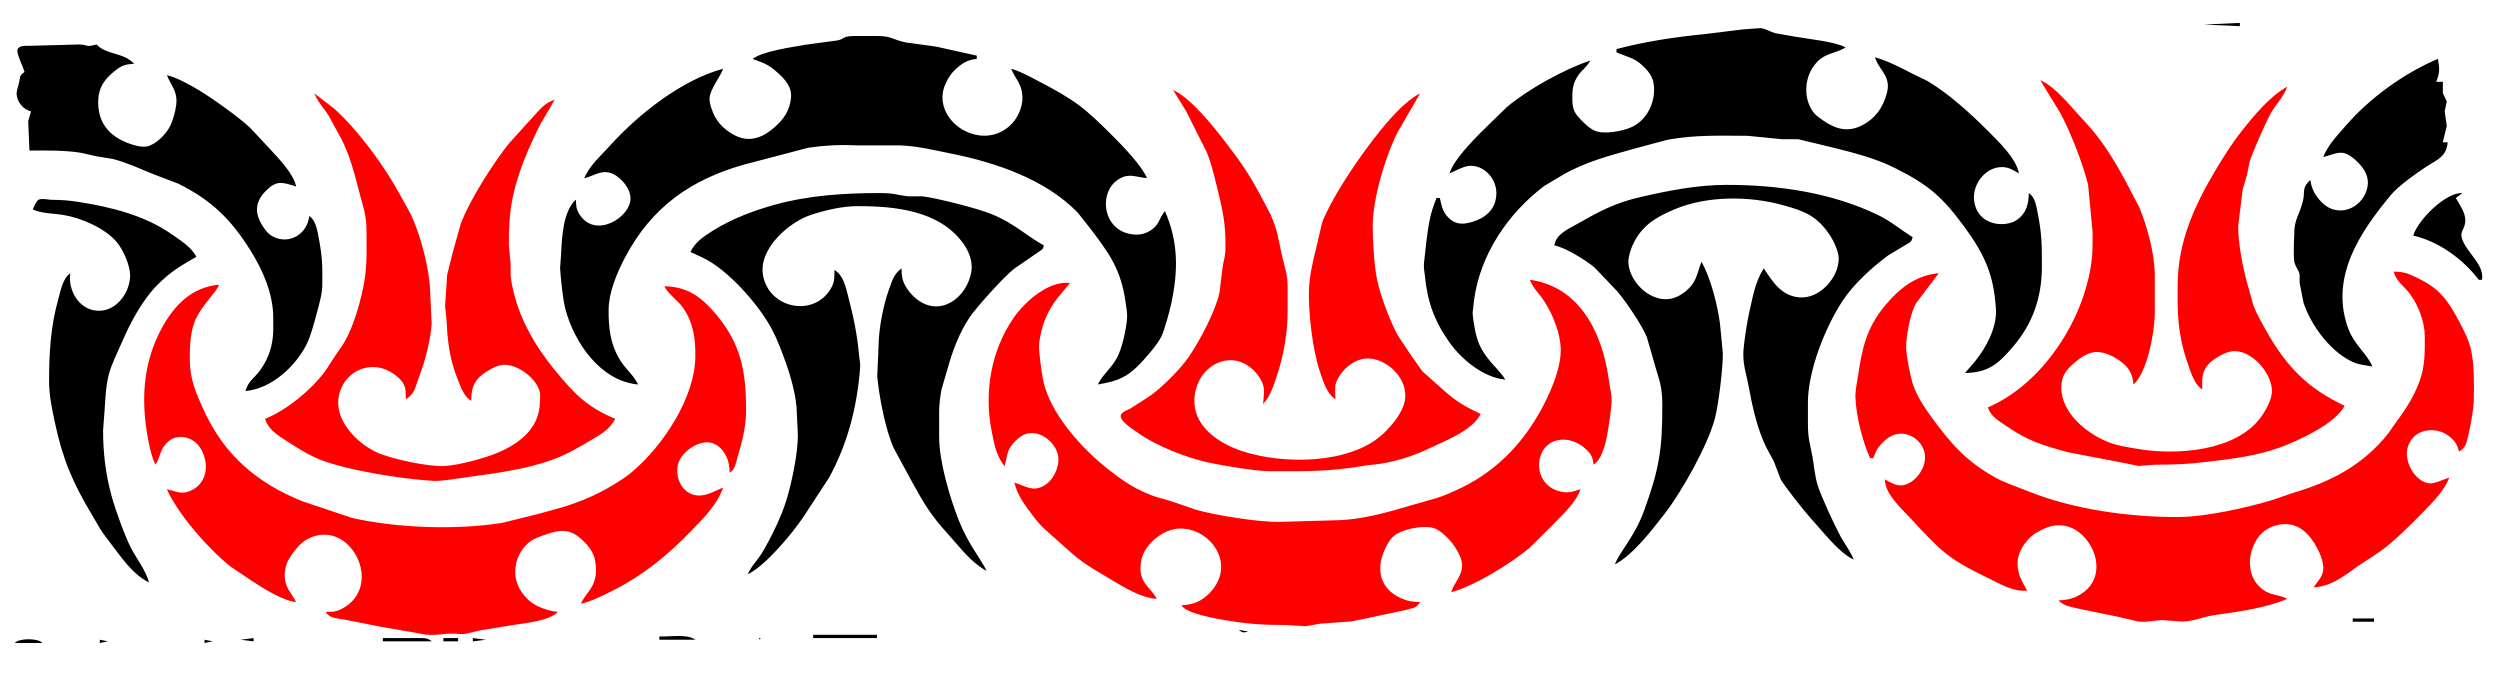
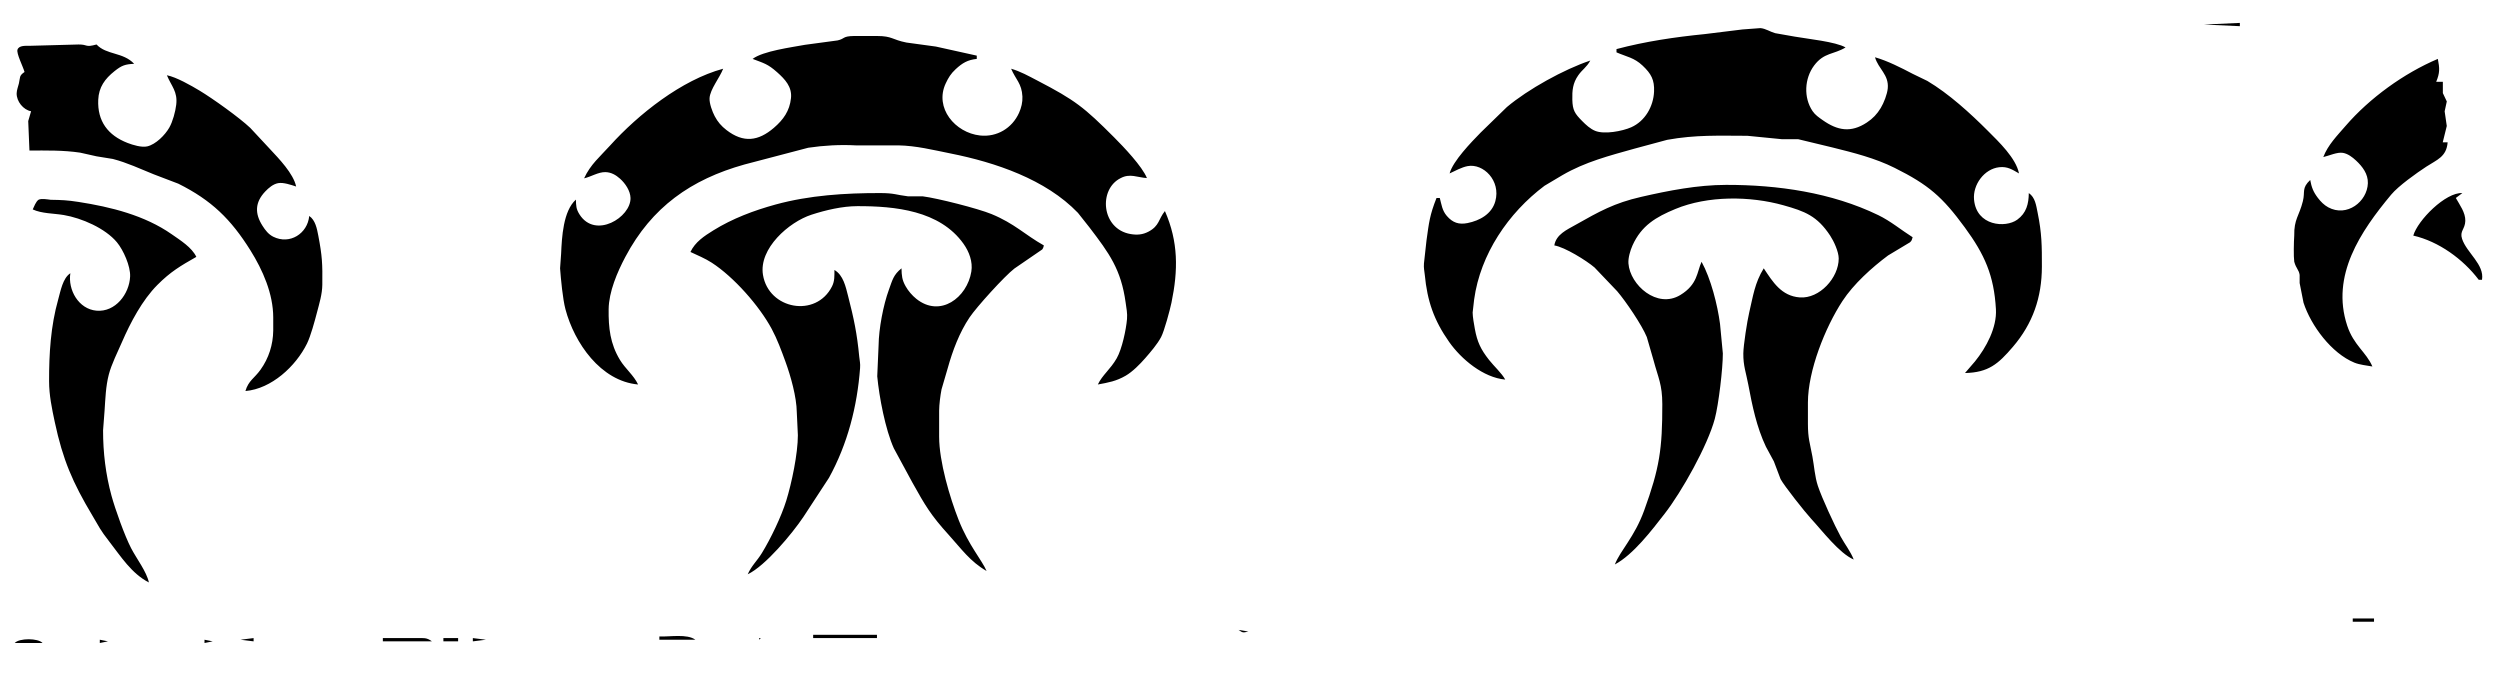
<svg xmlns="http://www.w3.org/2000/svg" xmlns:ns1="http://sodipodi.sourceforge.net/DTD/sodipodi-0.dtd" xmlns:ns2="http://www.inkscape.org/namespaces/inkscape" width="7.64in" height="2.06in" viewBox="0 0 1528 412" id="svg3225" ns1:version="0.32" ns2:version="0.45.1" ns1:docname="Maori-rafter14.svg" ns1:docbase="/Users/bryan/Documents/Teaching/Escher Resources/Maori Art" ns2:output_extension="org.inkscape.output.svg.inkscape">
  <defs id="defs3230" />
  <ns1:namedview ns2:window-height="581" ns2:window-width="697" ns2:pageshadow="2" ns2:pageopacity="0.0" guidetolerance="10.0" gridtolerance="10.0" objecttolerance="10.0" borderopacity="1.0" bordercolor="#666666" pagecolor="#ffffff" id="base" ns2:zoom="0.88859805" ns2:cx="343.79999" ns2:cy="92.699997" ns2:window-x="66" ns2:window-y="72" ns2:current-layer="svg3225" />
-   <path id="Selection#1" fill="none" stroke="black" stroke-width="1" d="M 1273.04,73.00            C 1284.18,84.70 1291.68,96.89 1299.31,111.00              1299.31,111.00 1307.65,127.00 1307.65,127.00              1312.44,138.51 1316.98,155.52 1317.00,168.00              1317.00,168.00 1317.00,192.00 1317.00,192.00              1316.87,203.14 1312.40,227.58 1304.00,235.00              1303.64,231.55 1303.12,228.99 1301.18,226.00              1297.44,220.23 1287.04,214.33 1280.00,215.22              1275.34,215.82 1270.48,219.41 1267.04,222.44              1263.80,225.30 1260.97,228.61 1260.22,233.00              1257.38,249.76 1273.16,263.53 1287.00,269.56              1293.55,272.42 1300.05,273.27 1307.00,274.43              1330.44,278.37 1366.55,275.87 1381.84,255.00              1384.79,250.97 1388.63,244.11 1388.63,239.00              1388.63,227.92 1375.82,213.17 1364.00,214.70              1361.44,215.03 1358.23,216.59 1356.00,217.88              1352.83,219.70 1349.94,221.84 1348.01,225.01              1345.54,229.05 1346.00,233.48 1346.00,238.00              1341.21,235.16 1338.86,227.17 1337.08,222.00              1330.87,203.97 1330.79,191.63 1331.00,173.00              1331.30,147.95 1341.00,126.16 1353.55,105.00              1358.74,96.25 1363.89,88.02 1370.21,80.00              1377.45,70.81 1387.67,58.45 1398.00,53.00              1395.50,59.53 1391.50,63.08 1388.02,69.00              1385.35,73.55 1376.30,93.99 1374.93,99.00              1374.93,99.00 1373.32,107.00 1373.32,107.00              1373.32,107.00 1370.68,116.00 1370.68,116.00              1370.68,116.00 1368.00,138.00 1368.00,138.00              1367.90,147.47 1370.31,160.75 1372.63,170.00              1372.63,170.00 1377.37,187.00 1377.37,187.00              1378.92,191.11 1383.28,198.99 1385.58,203.00              1397.84,224.42 1410.50,237.38 1433.00,248.00              1427.96,258.63 1404.17,269.76 1393.00,273.66              1378.42,278.74 1365.15,280.34 1350.00,282.15              1336.41,283.78 1330.55,283.96 1317.00,284.03              1317.00,284.03 1307.00,284.78 1307.00,284.78              1307.00,284.78 1300.00,283.32 1300.00,283.32              1300.00,283.32 1264.00,276.42 1264.00,276.42              1248.37,272.13 1239.78,269.68 1226.00,260.19              1221.37,257.00 1216.78,254.58 1215.00,249.00              1245.70,235.77 1269.14,202.12 1276.50,170.00              1279.05,158.90 1279.02,153.09 1279.00,142.00              1279.00,142.00 1276.25,113.00 1276.25,113.00              1273.26,100.50 1265.35,80.27 1259.21,69.00              1259.21,69.00 1247.00,49.00 1247.00,49.00              1256.45,53.03 1265.89,65.49 1273.04,73.00 Z            M 749.88,88.00            C 759.80,101.01 764.17,107.57 771.78,122.00              771.78,122.00 776.54,131.00 776.54,131.00              781.33,142.29 780.99,145.04 783.50,156.00              785.34,164.05 786.96,167.24 787.00,176.00              787.00,176.00 787.00,190.00 787.00,190.00              786.98,203.59 784.66,217.14 780.33,230.00              778.29,236.07 776.37,242.19 772.00,247.00              772.28,240.89 773.77,237.87 770.59,232.00              769.19,229.43 767.18,227.12 764.98,225.21              750.36,212.51 729.44,225.30 730.02,246.00              730.45,261.55 745.79,271.26 759.00,275.67              784.00,284.00 825.69,284.05 845.83,264.71              851.08,259.68 857.17,252.30 858.62,245.00              861.11,232.47 848.96,219.93 837.00,219.10              828.00,218.47 818.84,226.48 816.25,235.00              815.84,237.39 816.00,241.42 816.25,244.00              810.92,240.75 808.53,232.54 806.67,227.00              802.27,213.92 799.54,190.81 800.04,177.00              800.34,168.90 802.15,160.82 804.11,153.00              804.11,153.00 808.11,136.00 808.11,136.00              813.38,122.08 827.47,101.07 836.53,89.00              844.47,78.41 856.29,63.28 868.00,57.00              868.00,57.00 854.12,81.00 854.12,81.00              846.66,95.79 839.03,121.43 839.00,138.00              838.99,146.87 839.88,162.50 841.66,171.00              843.67,180.57 849.64,196.53 854.35,205.00              854.35,205.00 862.33,217.00 862.33,217.00              862.33,217.00 869.32,226.91 869.32,226.91              869.32,226.91 876.83,233.61 876.83,233.61              887.57,243.39 891.68,246.80 905.00,253.00              900.00,263.34 882.08,269.96 872.00,274.75              862.99,279.02 852.85,282.01 843.00,283.56              843.00,283.56 835.00,284.46 835.00,284.46              812.81,288.39 798.19,288.03 776.00,288.00              767.67,287.99 747.58,284.61 739.00,282.79              725.80,279.98 706.93,272.69 696.00,264.85              693.38,262.96 683.41,257.11 685.17,253.40              686.00,251.64 689.33,250.50 691.00,249.63              691.00,249.63 702.00,242.57 702.00,242.57              709.63,237.49 721.45,225.67 726.66,218.00              733.39,208.08 742.69,190.64 745.32,179.00              745.32,179.00 747.16,164.00 747.16,164.00              747.94,158.07 748.91,158.13 749.00,151.00              749.17,136.05 747.21,128.22 743.74,114.00              741.99,106.83 740.34,99.89 737.55,93.00              737.55,93.00 724.99,68.00 724.99,68.00              724.99,68.00 717.00,55.00 717.00,55.00              728.04,59.98 742.38,78.16 749.88,88.00 Z            M 204.00,66.17            C 218.76,79.33 235.01,101.52 244.47,119.00              244.47,119.00 251.11,131.00 251.11,131.00              257.29,144.15 262.83,165.47 263.00,180.00              263.00,180.00 263.82,198.00 263.82,198.00              263.05,208.54 259.71,221.16 255.91,231.00              253.81,236.45 253.46,240.91 248.00,244.00              247.99,241.01 248.21,237.75 246.83,235.00              245.40,232.18 242.60,229.83 240.00,228.11              225.55,218.57 207.79,228.13 206.76,245.00              205.94,258.47 218.68,270.99 230.00,276.36              238.80,280.52 262.45,285.50 272.00,284.82              281.37,284.15 297.46,279.81 306.00,275.92              318.80,270.09 329.58,261.03 329.97,246.04              330.09,244.04 330.35,241.80 329.97,239.84              328.05,231.37 316.67,222.65 308.00,222.95              304.46,223.07 300.95,224.92 298.00,226.75              295.63,228.22 293.31,229.88 291.57,232.09              288.43,236.07 288.11,240.17 288.00,245.00              283.45,242.24 281.72,236.77 279.80,232.00              274.82,219.60 273.56,209.22 272.96,196.00              272.96,196.00 272.04,187.00 272.04,187.00              272.04,187.00 273.30,168.00 273.30,168.00              273.30,168.00 276.26,156.00 276.26,156.00              276.26,156.00 281.54,137.00 281.54,137.00              286.72,122.85 301.34,99.87 310.80,88.00              310.80,88.00 325.49,71.75 325.49,71.75              329.83,67.20 332.68,62.86 339.00,61.00              339.00,61.00 330.25,76.00 330.25,76.00              323.17,90.01 316.85,104.60 313.51,120.00              311.39,129.79 310.95,140.03 311.00,150.00              311.00,150.00 312.10,161.00 312.10,161.00              312.10,161.00 312.10,169.00 312.10,169.00              315.16,191.12 325.74,210.02 339.75,227.00              351.38,241.10 358.93,248.76 376.00,256.00              372.92,262.36 366.87,265.66 361.00,269.14              352.63,274.11 346.25,277.89 337.00,281.22              321.72,286.71 304.09,289.11 288.00,291.28              282.40,292.04 270.17,294.20 265.00,293.91              249.31,293.02 226.26,289.42 211.00,285.63              194.32,281.47 189.30,278.62 175.00,269.41              169.57,265.91 163.90,262.45 162.00,256.00              175.44,250.53 189.95,238.52 198.66,227.00              198.66,227.00 204.52,218.00 204.52,218.00              207.56,213.40 210.24,210.13 212.68,205.00              217.25,195.39 220.84,182.49 222.68,172.00              224.47,161.77 224.02,151.35 224.00,141.00              223.98,131.00 221.84,126.37 219.47,117.00              216.88,106.74 213.59,94.35 208.68,85.00              208.68,85.00 201.05,71.00 201.05,71.00              197.41,65.19 195.56,64.29 192.00,57.00              192.00,57.00 204.00,66.17 204.00,66.17 Z            M 1477.00,169.64            C 1491.27,176.34 1496.17,183.45 1503.30,197.00              1506.16,202.44 1509.03,207.94 1510.33,214.00              1512.38,223.51 1512.11,234.28 1512.00,244.00              1511.93,249.82 1510.06,260.25 1508.63,266.00              1507.47,270.65 1507.32,273.44 1503.00,276.00              1501.88,272.21 1500.96,270.17 1497.90,267.48              1495.62,265.48 1492.99,263.94 1490.00,263.34              1481.96,261.74 1474.45,264.84 1471.70,273.00              1468.88,281.39 1475.75,294.58 1485.00,295.43              1488.40,295.74 1493.13,292.91 1497.00,292.00              1494.04,299.73 1486.78,307.14 1481.00,313.00              1472.50,321.63 1463.87,330.48 1454.00,337.57              1454.00,337.57 1442.00,345.44 1442.00,345.44              1433.28,351.58 1425.17,358.45 1414.00,359.00              1417.45,354.01 1420.76,351.58 1419.86,345.00              1419.30,340.82 1416.75,335.57 1414.53,332.00              1412.29,328.39 1409.60,325.28 1406.00,322.97              1398.39,318.09 1387.29,320.31 1381.24,327.10              1373.94,335.68 1372.38,350.75 1381.24,358.79              1387.21,364.43 1391.79,362.83 1398.00,366.00              1383.83,372.02 1367.09,373.91 1352.00,376.20              1346.80,376.99 1342.08,379.45 1334.00,379.91              1334.00,379.91 1322.00,379.03 1322.00,379.03              1316.68,379.03 1313.70,380.45 1307.00,379.91              1307.00,379.91 1295.00,377.06 1295.00,377.06              1295.00,377.06 1271.00,372.15 1271.00,372.15              1265.63,370.75 1262.37,370.85 1258.00,367.00              1262.83,366.77 1266.73,366.09 1271.00,363.64              1291.58,351.84 1278.01,322.36 1260.00,321.10              1255.06,320.75 1251.34,322.05 1247.00,324.27              1242.91,326.37 1240.48,328.30 1237.71,332.00              1234.94,335.70 1233.01,340.32 1233.13,345.00              1233.29,351.43 1236.04,355.64 1239.00,361.00              1230.48,361.82 1222.42,356.85 1215.00,353.26              1190.22,341.26 1186.54,337.02 1167.91,317.00              1162.23,310.90 1152.02,301.83 1152.00,293.00              1155.44,294.80 1158.93,297.22 1163.00,296.57              1166.60,295.99 1169.83,293.65 1172.10,290.90              1184.21,276.21 1169.26,261.05 1157.00,266.01              1154.40,267.06 1152.02,269.02 1150.11,271.04              1147.09,274.23 1146.43,276.02 1145.00,280.00              1145.00,280.00 1143.00,280.00 1143.00,280.00              1138.43,270.17 1134.39,253.85 1134.04,243.00              1133.90,238.46 1134.91,234.44 1135.57,230.00              1138.08,213.12 1140.71,200.62 1151.92,187.00              1160.60,176.46 1170.98,168.15 1185.00,167.00              1185.00,167.00 1171.32,185.00 1171.32,185.00              1167.75,190.79 1165.53,203.13 1165.09,210.00              1164.82,214.20 1165.54,217.89 1166.25,222.00              1166.98,226.19 1168.41,233.15 1169.93,237.00              1172.52,243.59 1177.08,250.32 1181.27,256.00              1192.92,271.77 1201.66,281.70 1219.00,291.57              1225.51,295.28 1232.14,297.20 1239.00,300.01              1266.82,311.41 1302.04,316.21 1332.00,316.00              1347.99,315.89 1373.51,310.31 1389.00,305.57              1389.00,305.57 1401.00,301.42 1401.00,301.42              1424.55,294.50 1443.91,284.61 1459.62,265.00              1459.62,265.00 1464.51,258.00 1464.51,258.00              1471.04,249.25 1477.15,239.68 1480.07,229.00              1482.25,221.05 1482.09,213.15 1482.00,205.00              1481.89,196.52 1478.14,186.87 1473.21,180.00              1469.28,174.51 1464.95,172.65 1463.00,166.00              1469.46,166.15 1471.17,166.90 1477.00,169.64 Z            M 983.13,231.00            C 984.81,242.69 985.88,241.38 984.13,254.00              983.02,261.99 981.12,279.58 974.00,284.00              973.46,279.34 972.55,277.45 968.96,274.21              965.71,271.28 961.38,269.17 957.00,268.79              937.01,267.02 934.28,297.31 955.00,300.68              959.46,301.40 961.87,300.28 966.00,299.00              963.32,307.08 955.48,313.99 949.72,320.09              949.72,320.09 935.00,334.70 935.00,334.70              923.91,344.16 901.09,358.20 887.00,362.00              888.85,355.62 894.50,351.41 893.53,344.00              893.00,339.94 889.43,334.07 886.79,331.00              884.33,328.13 880.54,324.44 877.00,323.01              870.78,320.49 856.05,323.39 851.21,328.21              849.07,330.34 847.56,333.27 846.31,336.00              840.90,347.87 843.36,359.70 856.00,365.48              860.36,367.48 863.31,367.89 868.00,368.00              865.49,371.99 863.23,371.59 859.00,372.86              859.00,372.86 836.00,377.75 836.00,377.75              836.00,377.75 826.00,379.82 826.00,379.82              826.00,379.82 807.00,381.17 807.00,381.17              807.00,381.17 798.00,382.74 798.00,382.74              798.00,382.74 786.00,382.00 786.00,382.00              772.13,381.98 763.79,381.49 750.00,379.25              743.56,378.20 725.48,375.16 722.00,370.00              728.00,369.51 732.19,368.54 736.99,364.62              740.16,362.03 742.78,358.73 744.48,355.00              751.82,338.96 736.57,321.94 720.00,323.10              711.36,323.70 701.84,331.07 698.61,339.00              697.34,342.12 696.71,346.66 697.21,350.00              698.33,357.40 703.95,360.04 707.00,366.00              697.57,365.54 687.05,358.99 679.00,354.20              660.87,343.40 660.88,343.53 645.00,329.17              638.51,323.30 636.72,322.35 631.13,315.00              626.44,308.83 621.81,302.64 620.00,295.00              624.06,296.15 628.94,298.98 633.00,298.58              635.49,298.34 638.02,297.13 639.96,295.58              644.91,291.62 648.30,283.24 646.35,277.00              643.60,268.18 632.50,261.05 624.00,266.70              621.76,268.19 619.19,270.76 617.70,273.00              615.29,276.63 615.19,280.94 614.00,285.00              608.73,278.37 607.58,271.06 606.00,263.00              601.40,239.43 605.82,213.86 619.72,194.00              626.58,184.20 641.06,171.32 654.00,173.00              654.00,173.00 646.47,182.00 646.47,182.00              641.08,188.65 637.13,197.58 635.73,206.00              634.47,212.34 635.19,213.99 635.73,220.00              636.45,225.70 637.07,231.49 638.77,237.00              644.57,255.82 662.73,275.58 678.00,287.35              684.55,292.40 689.50,296.09 697.00,299.74              706.72,304.48 709.19,304.07 718.00,307.08              718.00,307.08 731.00,311.57 731.00,311.57              743.03,315.01 768.58,318.98 781.00,319.00              781.00,319.00 816.00,318.00 816.00,318.00              832.00,317.81 847.79,313.24 863.00,308.72              876.79,304.63 878.96,304.97 893.00,298.22              916.05,287.14 932.86,268.72 944.25,246.00              948.86,236.79 953.93,224.47 953.92,214.00              953.92,204.18 949.11,192.05 943.77,184.00              940.37,178.87 937.49,176.84 935.00,171.00              965.56,175.13 979.18,203.49 983.13,231.00 Z            M 89.58,263.00            C 86.35,241.29 88.14,220.63 98.64,201.00              106.27,186.74 117.16,175.41 134.00,174.00              131.37,179.56 124.64,185.22 120.14,194.00              116.27,201.53 115.91,211.69 116.00,220.00              116.15,232.17 119.79,240.34 124.69,251.00              137.29,278.41 157.34,295.38 185.00,306.45              185.00,306.45 215.00,316.50 215.00,316.50              242.43,322.81 279.19,324.05 307.00,319.56              307.00,319.56 328.00,314.37 328.00,314.37              342.15,310.59 352.67,307.91 366.00,301.25              372.25,298.12 380.68,293.11 386.00,288.68              404.87,272.95 424.70,243.37 425.00,218.00              425.12,207.27 423.82,197.01 417.37,188.00              413.97,183.26 408.78,180.10 406.00,175.00              419.98,175.04 428.75,181.54 437.56,192.00              453.21,210.58 456.04,227.63 456.00,251.00              455.99,260.54 453.63,269.92 450.88,279.00              449.69,282.95 449.51,286.59 446.00,289.00              445.83,285.38 445.55,282.35 443.95,279.00              442.06,275.04 438.52,271.20 434.00,270.48              425.97,269.20 415.32,277.04 414.14,285.00              412.69,294.79 419.39,304.55 430.00,302.62              434.24,301.85 438.04,299.56 442.00,298.00              438.32,308.35 430.48,316.23 422.96,324.00              408.19,339.30 393.08,351.71 374.00,361.25              368.69,363.90 360.68,367.93 355.00,369.00              358.12,362.27 362.71,360.07 364.02,352.00              364.62,348.33 364.11,342.41 362.64,339.00              361.32,335.95 359.29,333.38 356.96,331.04              348.85,322.94 343.04,323.36 333.00,326.86              330.23,327.82 326.49,329.13 324.17,330.85              314.51,338.01 311.82,352.23 318.93,362.00              320.94,364.77 323.09,367.17 326.00,369.01              330.16,371.63 336.13,373.56 341.00,374.00              335.53,379.75 320.00,380.91 312.00,382.25              312.00,382.25 293.00,385.37 293.00,385.37              293.00,385.37 285.00,387.29 285.00,387.29              281.48,388.00 279.41,387.08 276.00,387.29              271.72,387.08 269.14,388.35 261.00,387.96              261.00,387.96 233.00,383.13 233.00,383.13              233.00,383.13 210.00,378.59 210.00,378.59              205.55,377.83 201.68,377.98 199.00,374.00              203.08,373.96 205.24,374.07 209.00,372.08              235.50,358.09 213.84,315.83 188.00,329.44              184.29,331.39 181.52,334.69 179.04,338.00              175.66,342.51 174.00,346.30 174.03,352.00              174.06,359.05 177.97,362.11 181.00,368.00              172.66,367.12 161.05,359.69 154.00,355.08              154.00,355.08 141.00,346.33 141.00,346.33              127.67,335.83 108.98,314.65 102.00,299.00              105.91,299.89 110.01,301.87 114.00,300.80              126.90,297.35 128.78,282.78 121.90,273.04              117.75,267.17 109.07,264.77 103.18,269.57              97.54,274.17 98.30,279.01 95.00,284.00              92.14,278.10 90.55,269.54 89.58,263.00 Z" style="fill:#ff0000;stroke:none" />
  <path id="Selection" fill="none" stroke="black" stroke-width="1" d="M 1369.00,14.00            C 1369.00,14.00 1369.00,16.00 1369.00,16.00              1369.00,16.00 1347.00,15.00 1347.00,15.00              1347.00,15.00 1369.00,14.00 1369.00,14.00 Z            M 1042.00,20.83            C 1042.00,20.83 1065.00,18.00 1065.00,18.00              1065.00,18.00 1076.00,17.18 1076.00,17.18              1079.23,17.48 1081.91,19.44 1085.00,20.28              1085.00,20.28 1097.00,22.39 1097.00,22.39              1104.58,23.75 1122.08,25.49 1128.00,29.00              1120.85,33.38 1114.81,31.99 1108.79,40.04              1102.90,47.91 1102.24,59.62 1107.84,67.91              1109.43,70.27 1111.71,71.79 1114.00,73.41              1123.10,79.83 1131.29,81.30 1141.00,74.89              1144.65,72.49 1147.26,69.74 1149.52,66.00              1151.39,62.91 1153.47,57.61 1153.80,54.00              1154.57,45.62 1148.09,42.20 1146.00,35.00              1153.56,37.14 1162.03,41.45 1169.00,45.11              1169.00,45.11 1178.00,49.47 1178.00,49.47              1191.13,57.26 1204.26,69.24 1215.00,80.00              1221.64,86.65 1232.23,96.70 1234.00,106.00              1229.88,103.63 1227.00,101.67 1222.00,102.20              1212.73,103.19 1205.70,112.95 1206.53,122.00              1208.00,138.17 1225.76,139.45 1232.91,134.30              1238.58,130.21 1239.94,124.52 1240.00,118.00              1243.92,120.64 1244.50,125.59 1245.40,130.00              1247.99,142.69 1248.02,150.29 1248.00,163.00              1247.97,181.76 1242.47,197.75 1230.27,212.00              1221.30,222.48 1215.33,227.68 1201.00,228.00              1201.00,228.00 1207.10,220.91 1207.10,220.91              1213.98,212.43 1220.55,200.25 1219.91,189.00              1218.74,168.36 1213.02,155.56 1200.88,139.00              1187.20,120.33 1178.75,112.95 1158.00,102.60              1146.02,96.62 1132.93,93.36 1120.00,90.13              1120.00,90.13 1099.00,85.07 1099.00,85.07              1099.00,85.07 1089.00,85.07 1089.00,85.07              1089.00,85.07 1068.00,83.00 1068.00,83.00              1050.58,82.97 1036.48,82.31 1019.00,85.46              1019.00,85.46 999.00,90.85 999.00,90.85              983.72,95.14 968.91,98.93 955.00,107.01              955.00,107.01 944.00,113.55 944.00,113.55              921.89,130.13 904.79,155.38 901.00,183.00              901.00,183.00 900.08,191.00 900.08,191.00              900.08,193.64 900.93,198.28 901.42,201.00              902.88,209.02 905.04,213.55 910.12,220.00              913.19,223.90 917.87,228.09 920.00,232.00              906.62,230.79 893.18,219.61 885.72,209.00              876.40,195.75 872.35,183.96 870.83,168.00              870.56,165.18 870.10,164.03 870.32,161.00              870.32,161.00 871.87,147.00 871.87,147.00              873.40,136.00 873.83,131.50 878.00,121.00              878.00,121.00 880.00,121.00 880.00,121.00              881.08,125.06 881.42,128.62 884.28,131.95              887.87,136.14 891.67,137.40 897.00,136.33              904.46,134.83 911.79,130.80 913.94,123.00              917.42,110.42 906.60,99.73 897.00,101.53              893.41,102.20 889.34,104.45 886.00,106.00              888.07,98.37 899.28,86.88 905.01,81.00              905.01,81.00 921.00,65.44 921.00,65.44              933.89,54.57 955.96,42.36 972.00,37.00              969.72,41.19 967.21,42.36 964.65,46.00              961.25,50.82 960.87,55.32 961.01,61.00              961.17,67.37 962.53,69.46 967.02,73.98              969.31,76.30 971.95,78.76 975.00,79.99              980.61,82.27 991.59,80.18 997.00,77.79              1005.47,74.04 1010.57,65.06 1010.96,56.00              1011.27,48.79 1009.20,45.06 1003.96,40.10              998.78,35.20 994.19,34.71 988.00,32.00              988.00,32.00 988.00,30.00 988.00,30.00              1005.74,25.29 1023.79,22.65 1042.00,20.83 Z            M 492.00,27.39            C 492.00,27.39 511.96,24.70 511.96,24.70              516.61,23.64 514.78,22.12 522.00,22.00              522.00,22.00 536.00,22.00 536.00,22.00              545.49,22.02 545.11,24.24 554.00,26.00              554.00,26.00 572.00,28.46 572.00,28.46              572.00,28.46 597.00,34.00 597.00,34.00              597.00,34.00 597.00,36.00 597.00,36.00              591.44,36.59 588.21,38.48 584.09,42.30              581.15,45.03 579.69,47.41 578.01,51.00              571.01,65.98 583.80,81.15 599.00,82.81              609.30,83.94 618.62,78.33 622.82,69.00              624.24,65.83 625.06,62.49 624.90,59.00              624.52,51.01 620.81,48.64 618.00,42.00              623.64,43.61 628.82,46.53 634.00,49.22              657.15,61.25 662.55,65.52 681.00,84.00              686.75,89.76 698.14,101.71 701.00,108.84              695.18,108.48 690.70,105.83 685.00,108.84              671.21,115.60 673.08,140.00 691.00,143.05              694.97,143.72 698.38,143.48 702.00,141.56              708.72,138.00 707.99,133.93 712.00,129.00              720.28,147.89 720.10,165.22 716.00,185.00              715.07,189.47 711.62,202.30 709.67,206.00              707.38,210.36 703.19,215.21 699.92,218.96              696.71,222.64 692.21,227.20 688.00,229.64              682.23,232.99 677.37,233.84 671.00,235.00              673.76,229.17 678.67,225.76 682.53,219.00              685.75,213.39 688.27,201.53 688.83,195.00              689.13,191.46 688.48,188.47 688.00,185.00              685.21,164.65 677.98,154.86 665.88,139.00              665.88,139.00 658.83,130.09 658.83,130.09              639.10,109.54 608.27,99.25 581.00,93.80              570.41,91.68 559.87,89.02 549.00,88.85              549.00,88.85 523.00,88.85 523.00,88.85              513.42,88.33 503.52,88.89 494.00,90.30              494.00,90.30 455.00,100.54 455.00,100.54              422.39,109.67 398.34,126.57 382.22,157.00              377.29,166.31 372.13,178.30 372.00,189.00              371.87,200.30 372.90,210.08 378.93,220.00              382.20,225.40 387.32,229.33 390.00,235.00              367.11,232.94 351.05,209.57 345.60,189.00              343.92,182.63 342.83,170.79 342.32,164.00              342.32,164.00 342.96,155.00 342.96,155.00              343.39,145.13 344.20,128.90 352.00,122.00              352.09,125.67 352.10,127.72 354.15,130.98              363.78,146.35 385.68,132.79 385.37,121.00              385.26,116.59 382.14,112.05 378.96,109.21              376.41,106.93 373.50,105.26 370.00,105.20              365.67,105.12 361.39,107.97 357.00,109.00              360.84,100.56 366.79,95.68 372.83,89.00              390.18,69.82 416.54,48.87 442.00,42.00              439.90,47.51 434.00,54.57 433.68,60.00              433.49,63.18 435.35,68.20 436.82,71.00              438.66,74.50 440.87,77.05 444.00,79.47              454.37,87.48 463.46,86.32 473.00,78.13              478.79,73.15 482.61,67.85 483.45,60.00              484.19,53.08 479.80,48.46 475.00,44.17              469.19,38.99 466.84,38.65 460.00,36.00              466.31,31.20 483.79,28.92 492.00,27.39 Z            M 10.70,30.31            C 11.64,27.65 15.75,28.02 18.00,28.00              18.00,28.00 48.00,27.19 48.00,27.19              53.90,27.14 51.85,29.17 59.00,27.19              65.07,33.70 75.20,31.76 82.00,39.00              76.49,39.27 74.42,39.95 70.00,43.48              64.08,48.20 60.38,53.27 60.04,61.00              59.47,74.08 65.96,82.72 78.00,87.38              81.23,88.63 86.58,90.26 90.00,89.47              95.23,88.25 100.88,82.54 103.47,78.00              105.58,74.30 107.21,68.24 107.71,64.00              108.66,55.95 104.82,52.77 102.00,46.00              107.73,47.09 116.83,52.29 122.00,55.40              130.13,60.30 146.27,71.85 152.96,78.17              152.96,78.17 164.91,91.00 164.91,91.00              170.42,96.92 179.34,106.07 181.00,114.00              177.91,113.00 173.22,111.35 170.00,111.94              166.93,112.50 164.20,114.84 162.11,117.04              155.80,123.69 155.64,130.49 160.44,138.00              162.18,140.73 164.05,143.20 167.01,144.69              177.07,149.71 187.99,142.80 189.00,132.00              192.75,134.53 193.72,139.73 194.54,144.00              196.95,156.55 197.15,161.35 197.00,174.00              196.93,179.84 195.20,185.38 193.73,191.00              192.38,196.18 189.90,205.40 187.63,210.00              180.77,223.90 165.90,237.66 150.00,239.00              151.89,232.57 155.46,231.25 159.21,226.00              164.29,218.91 166.89,210.68 167.00,202.00              167.00,202.00 167.00,194.00 167.00,194.00              166.98,179.56 160.61,165.07 153.05,153.00              141.11,133.93 129.27,122.38 109.00,112.27              109.00,112.27 94.00,106.55 94.00,106.55              85.67,103.18 77.76,99.45 69.00,97.16              69.00,97.16 59.00,95.54 59.00,95.54              59.00,95.54 49.00,93.30 49.00,93.30              38.48,91.75 28.57,92.00 18.00,92.00              18.00,92.00 17.25,74.00 17.25,74.00              17.25,74.00 19.00,68.00 19.00,68.00              14.29,67.18 10.04,61.97 10.18,57.00              10.24,54.97 11.09,52.96 11.55,51.00              12.43,47.26 11.55,46.31 15.00,44.00              14.11,40.74 9.89,32.63 10.70,30.31 Z            M 1433.58,77.00            C 1448.31,59.93 1469.25,44.80 1490.00,36.00              1491.14,41.74 1491.28,44.56 1489.00,50.00              1489.00,50.00 1493.07,50.00 1493.07,50.00              1493.07,50.00 1493.07,56.91 1493.07,56.91              1493.07,56.91 1495.48,62.00 1495.48,62.00              1495.48,62.00 1494.17,68.04 1494.17,68.04              1494.17,68.04 1495.47,77.00 1495.47,77.00              1495.47,77.00 1493.00,87.00 1493.00,87.00              1493.00,87.00 1496.00,87.00 1496.00,87.00              1495.27,95.90 1489.51,97.59 1483.00,101.84              1476.91,105.82 1465.94,113.62 1461.46,119.00              1442.75,141.46 1424.52,168.39 1434.60,199.00              1438.56,211.05 1446.23,215.17 1450.00,224.00              1446.48,223.37 1442.25,222.98 1439.00,221.65              1425.07,215.95 1412.49,199.10 1407.91,185.00              1407.91,185.00 1405.54,173.00 1405.54,173.00              1405.54,173.00 1405.54,168.04 1405.54,168.04              1405.10,164.87 1403.38,164.17 1402.24,159.96              1401.78,156.75 1401.98,147.75 1402.24,144.00              1402.05,133.93 1405.27,132.01 1407.51,123.00              1409.02,116.95 1406.62,115.12 1412.00,110.00              1412.82,114.49 1413.89,117.29 1416.71,120.99              1418.44,123.26 1420.47,125.32 1423.00,126.70              1434.43,132.92 1446.86,123.24 1447.24,112.00              1447.43,106.34 1443.93,101.77 1439.98,98.10              1437.76,96.04 1435.07,93.97 1432.00,93.43              1428.53,92.83 1423.63,95.15 1420.00,96.00              1422.84,88.57 1428.46,82.93 1433.58,77.00 Z            M 963.00,137.42            C 977.50,129.22 986.63,124.11 1003.00,120.35              1019.96,116.46 1037.53,113.03 1055.00,113.00              1086.47,112.95 1119.39,117.64 1148.00,131.49              1155.53,135.13 1161.98,140.56 1169.00,145.00              1168.52,146.37 1168.64,146.96 1167.41,148.08              1167.41,148.08 1154.00,156.13 1154.00,156.13              1144.08,163.52 1132.90,173.60 1126.10,184.00              1115.53,200.16 1105.03,226.53 1105.00,246.00              1105.00,246.00 1105.00,259.00 1105.00,259.00              1105.01,268.01 1106.18,270.62 1107.74,279.00              1108.85,284.94 1109.19,291.26 1111.09,297.00              1113.49,304.27 1121.29,321.16 1125.03,328.00              1127.61,332.72 1131.06,337.00 1133.00,342.00              1124.14,338.18 1113.65,324.27 1106.91,317.00              1103.34,313.15 1090.53,297.00 1088.29,292.83              1088.29,292.83 1084.19,282.00 1084.19,282.00              1084.19,282.00 1079.32,273.00 1079.32,273.00              1073.64,261.01 1070.96,247.92 1068.54,235.00              1067.21,227.91 1065.43,223.57 1065.52,216.00              1065.58,210.97 1067.88,196.22 1069.12,191.00              1071.48,181.03 1072.46,172.98 1078.00,164.00              1083.50,172.29 1088.76,180.92 1100.00,181.78              1112.15,182.70 1123.83,169.73 1123.82,158.00              1123.81,153.86 1120.86,147.43 1118.59,144.00              1110.64,131.96 1103.13,129.13 1090.00,125.45              1069.62,119.73 1043.79,119.53 1024.00,127.73              1012.15,132.64 1003.27,137.82 997.79,150.00              996.42,153.05 995.05,157.64 995.30,161.00              996.27,174.19 1012.82,188.91 1027.00,180.32              1037.71,173.82 1037.13,166.22 1040.00,160.00              1045.65,170.20 1049.77,186.41 1051.28,198.00              1051.28,198.00 1053.00,216.00 1053.00,216.00              1053.04,225.07 1050.40,247.32 1048.08,256.00              1043.72,272.33 1027.85,300.60 1017.42,314.00              1009.55,324.12 998.29,338.97 987.00,345.00              990.36,336.37 999.00,328.29 1004.91,312.00              1014.32,286.10 1016.04,274.41 1016.00,247.00              1015.98,234.94 1013.53,231.02 1010.58,220.00              1010.58,220.00 1006.53,206.00 1006.53,206.00              1003.51,198.62 993.68,184.15 988.42,178.00              988.42,178.00 974.58,163.49 974.58,163.49              969.54,159.19 956.42,151.05 950.00,150.00              951.11,143.29 957.56,140.50 963.00,137.42 Z            M 1505.00,118.00            C 1505.00,118.00 1501.00,121.00 1501.00,121.00              1503.37,125.24 1506.94,129.94 1506.80,135.00              1506.66,140.13 1503.22,141.19 1504.82,146.00              1507.70,154.63 1518.56,161.59 1517.00,171.00              1517.00,171.00 1515.00,171.00 1515.00,171.00              1505.48,158.42 1490.55,147.55 1475.00,144.00              1477.66,134.67 1494.77,117.40 1505.00,118.00 Z            M 436.00,140.81            C 447.71,133.55 460.75,128.65 474.00,125.01              494.72,119.33 516.62,117.97 538.00,118.00              546.76,118.01 547.69,119.12 555.00,120.00              555.00,120.00 564.00,120.00 564.00,120.00              572.87,121.12 597.72,127.42 606.00,130.83              620.14,136.65 626.41,143.49 638.00,150.00              637.74,150.74 637.87,151.29 637.00,152.47              637.00,152.47 620.00,164.13 620.00,164.13              613.98,168.77 596.92,187.57 592.60,194.00              586.39,203.23 582.21,214.38 579.26,225.00              579.26,225.00 575.46,238.00 575.46,238.00              574.71,241.91 574.05,247.04 574.00,251.00              574.00,251.00 574.00,267.00 574.00,267.00              574.02,282.05 580.45,303.94 586.00,318.00              592.05,333.31 600.19,342.36 603.00,349.00              592.98,343.24 587.55,335.41 579.93,327.00              568.94,314.90 565.53,309.06 557.69,295.00              557.69,295.00 546.31,274.00 546.31,274.00              541.13,262.50 537.36,242.69 536.17,230.00              536.17,230.00 537.00,211.00 537.00,211.00              537.12,200.95 539.85,186.46 543.32,177.00              545.45,171.19 546.00,168.03 551.00,164.00              551.10,168.42 551.27,171.01 553.53,175.00              555.14,177.84 557.48,180.57 560.01,182.61              574.63,194.38 591.09,181.92 593.68,166.00              594.65,159.98 592.35,153.86 588.90,149.00              574.39,128.59 546.92,125.96 524.00,126.00              514.87,126.01 504.69,128.40 496.00,131.22              482.21,135.67 463.69,151.90 466.33,168.00              469.79,189.12 498.79,194.50 508.55,175.00              510.20,171.70 509.99,168.56 510.00,165.00              515.44,168.17 516.89,175.24 518.37,181.00              521.90,194.73 523.82,203.84 525.17,218.00              525.44,220.82 525.90,221.97 525.68,225.00              523.92,248.43 518.07,271.28 506.69,292.00              506.69,292.00 491.00,316.00 491.00,316.00              484.22,326.11 467.72,345.96 457.00,351.00              459.45,345.56 462.62,342.99 465.68,338.00              471.02,329.30 477.56,315.71 480.56,306.00              483.91,295.19 487.66,277.22 487.66,266.00              487.66,266.00 487.00,252.00 487.00,252.00              486.89,242.65 483.27,229.82 480.05,221.00              477.60,214.29 475.04,207.30 471.65,201.00              464.04,186.86 448.45,169.23 435.00,160.55              430.95,157.93 426.35,156.05 422.00,154.00              424.90,147.89 430.38,144.30 436.00,140.81 Z            M 23.52,122.11            C 25.30,121.17 28.89,121.88 31.00,122.11              37.93,122.23 41.00,122.34 48.00,123.42              67.74,126.49 88.43,131.61 105.00,143.21              110.28,146.90 117.23,151.20 120.00,157.00              110.36,162.49 104.23,166.06 96.17,174.17              86.97,183.41 79.75,197.09 74.58,209.00              71.92,215.10 68.10,222.68 66.48,229.00              64.62,236.23 64.42,243.61 63.91,251.00              63.91,251.00 63.00,263.00 63.00,263.00              62.98,276.51 64.58,289.96 68.15,303.00              70.45,311.38 76.18,327.41 80.11,335.00              83.40,341.38 89.66,349.44 91.00,356.00              80.40,350.54 73.94,340.20 66.79,331.00              61.00,323.54 60.93,322.61 56.40,315.00              44.35,294.80 38.42,281.07 33.49,258.00              31.71,249.68 30.01,241.55 30.00,233.00              29.97,216.10 30.97,199.34 35.58,183.00              37.04,177.84 38.33,170.03 43.00,167.00              41.41,177.16 48.02,188.95 59.00,189.89              70.50,190.88 79.06,179.71 79.53,169.00              79.81,162.71 75.43,152.85 71.47,148.09              64.33,139.50 49.90,133.28 39.00,131.43              32.77,130.38 25.57,130.58 20.00,128.00              20.78,126.33 21.94,123.23 23.52,122.11 Z            M 1451.00,378.00            C 1451.00,378.00 1451.00,380.00 1451.00,380.00              1451.00,380.00 1438.00,380.00 1438.00,380.00              1438.00,380.00 1438.00,378.00 1438.00,378.00              1438.00,378.00 1451.00,378.00 1451.00,378.00 Z            M 1382.00,380.00            C 1382.00,380.00 1378.00,380.00 1378.00,380.00              1378.00,380.00 1382.00,380.00 1382.00,380.00 Z            M 763.00,386.00            C 759.74,386.70 759.75,386.92 757.00,385.00              757.00,385.00 763.00,386.00 763.00,386.00 Z            M 620.00,389.00            C 620.00,389.00 616.00,387.00 616.00,387.00              616.00,387.00 620.00,389.00 620.00,389.00 Z            M 536.00,388.00            C 536.00,388.00 536.00,390.00 536.00,390.00              536.00,390.00 497.00,390.00 497.00,390.00              497.00,390.00 497.00,388.00 497.00,388.00              497.00,388.00 536.00,388.00 536.00,388.00 Z            M 425.00,391.00            C 425.00,391.00 403.00,391.00 403.00,391.00              403.00,391.00 403.00,389.00 403.00,389.00              409.37,389.31 419.91,387.25 425.00,391.00 Z            M 155.00,390.00            C 155.00,390.00 155.00,392.00 155.00,392.00              155.00,392.00 147.00,391.00 147.00,391.00              147.00,391.00 155.00,390.00 155.00,390.00 Z            M 255.00,390.00            C 258.97,390.01 260.69,389.56 264.00,392.00              264.00,392.00 234.00,392.00 234.00,392.00              234.00,392.00 234.00,390.00 234.00,390.00              234.00,390.00 255.00,390.00 255.00,390.00 Z            M 280.00,390.00            C 280.00,390.00 280.00,392.00 280.00,392.00              280.00,392.00 271.00,392.00 271.00,392.00              271.00,392.00 271.00,390.00 271.00,390.00              271.00,390.00 280.00,390.00 280.00,390.00 Z            M 297.00,391.00            C 297.00,391.00 289.00,392.00 289.00,392.00              289.00,392.00 289.00,390.00 289.00,390.00              289.00,390.00 297.00,391.00 297.00,391.00 Z            M 465.00,390.00            C 465.00,390.00 464.00,391.00 464.00,391.00              464.00,391.00 464.00,390.00 464.00,390.00              464.00,390.00 465.00,390.00 465.00,390.00 Z            M 26.00,393.00            C 26.00,393.00 9.00,393.00 9.00,393.00              11.75,389.94 23.25,389.94 26.00,393.00 Z            M 66.00,392.00            C 66.00,392.00 61.00,393.00 61.00,393.00              61.00,393.00 61.00,391.00 61.00,391.00              61.00,391.00 66.00,392.00 66.00,392.00 Z            M 130.00,392.00            C 130.00,392.00 125.00,393.00 125.00,393.00              125.00,393.00 125.00,391.00 125.00,391.00              125.00,391.00 130.00,392.00 130.00,392.00 Z" style="fill:#000000;stroke:none" />
</svg>